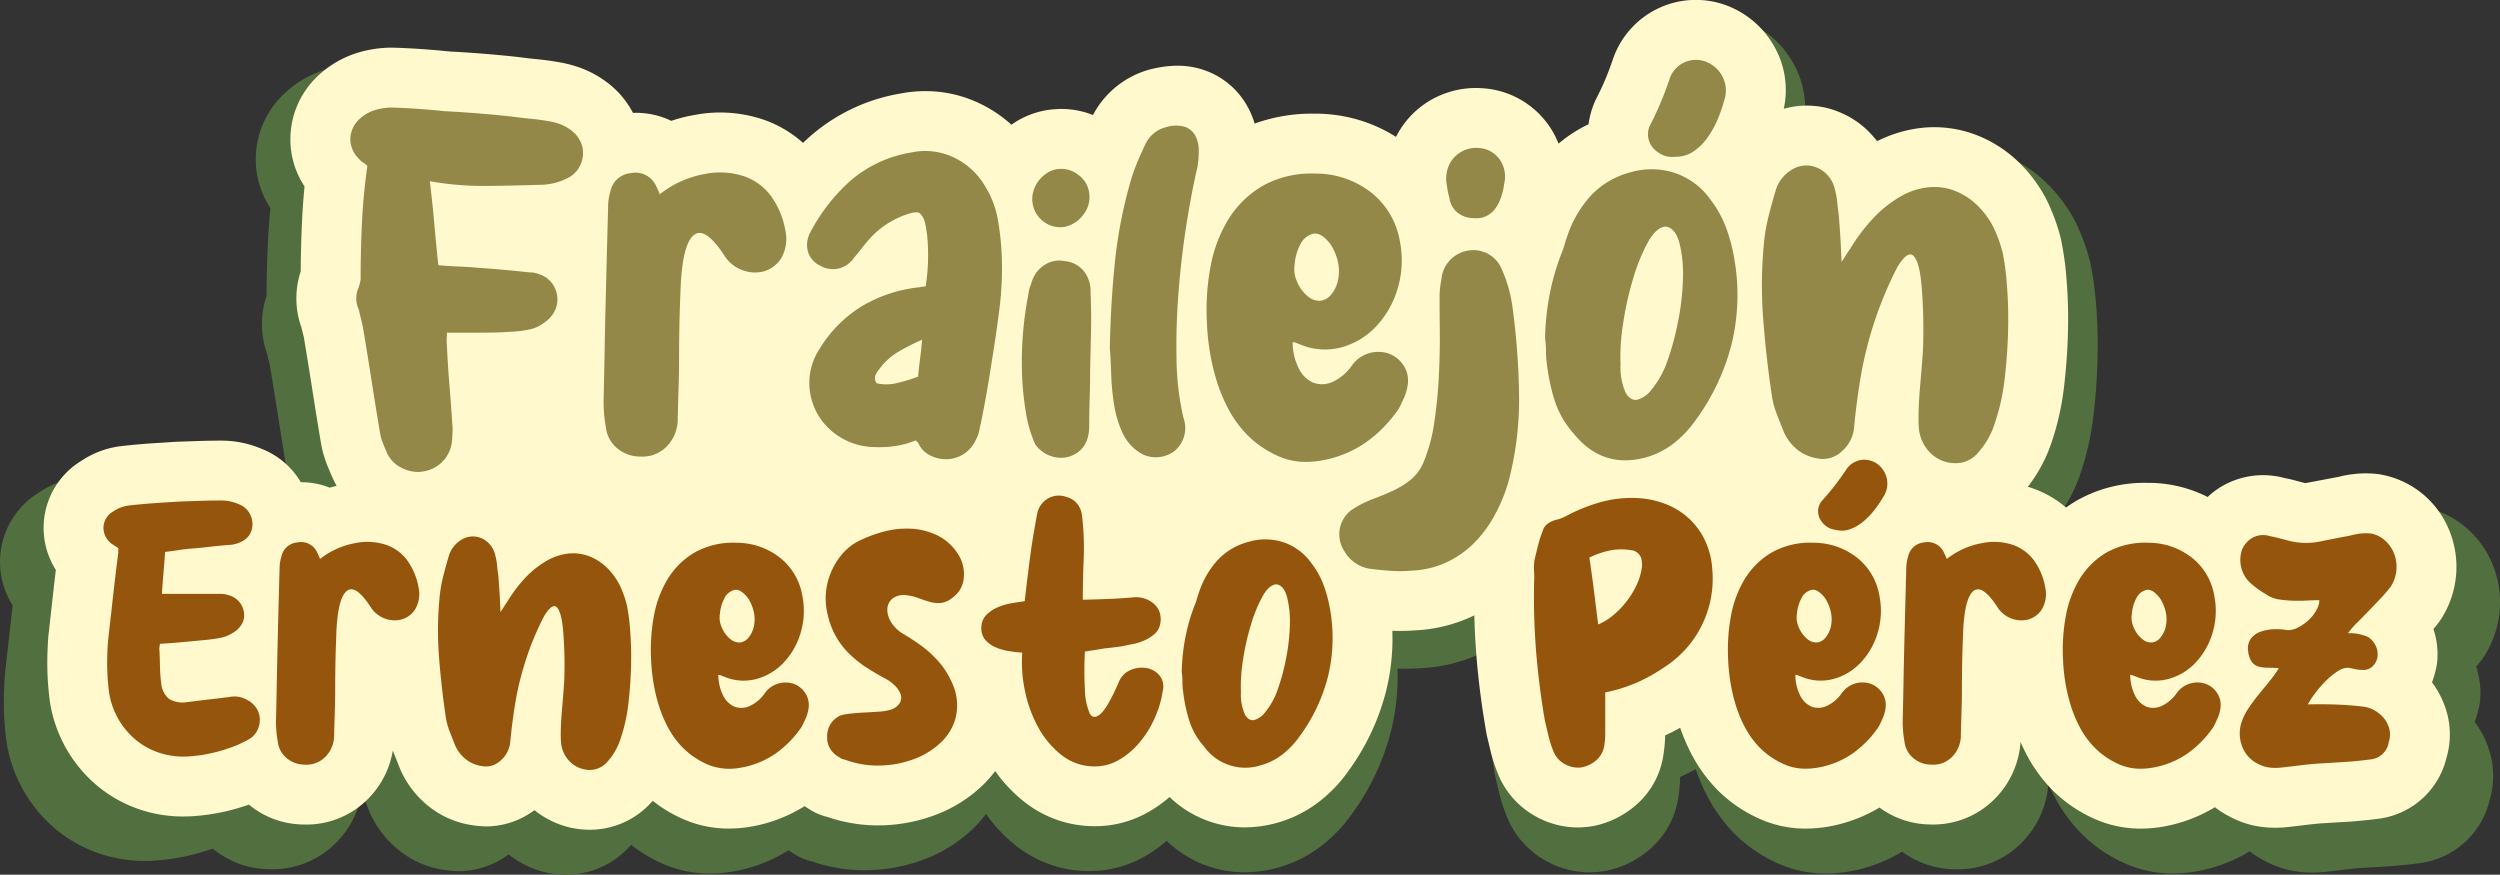
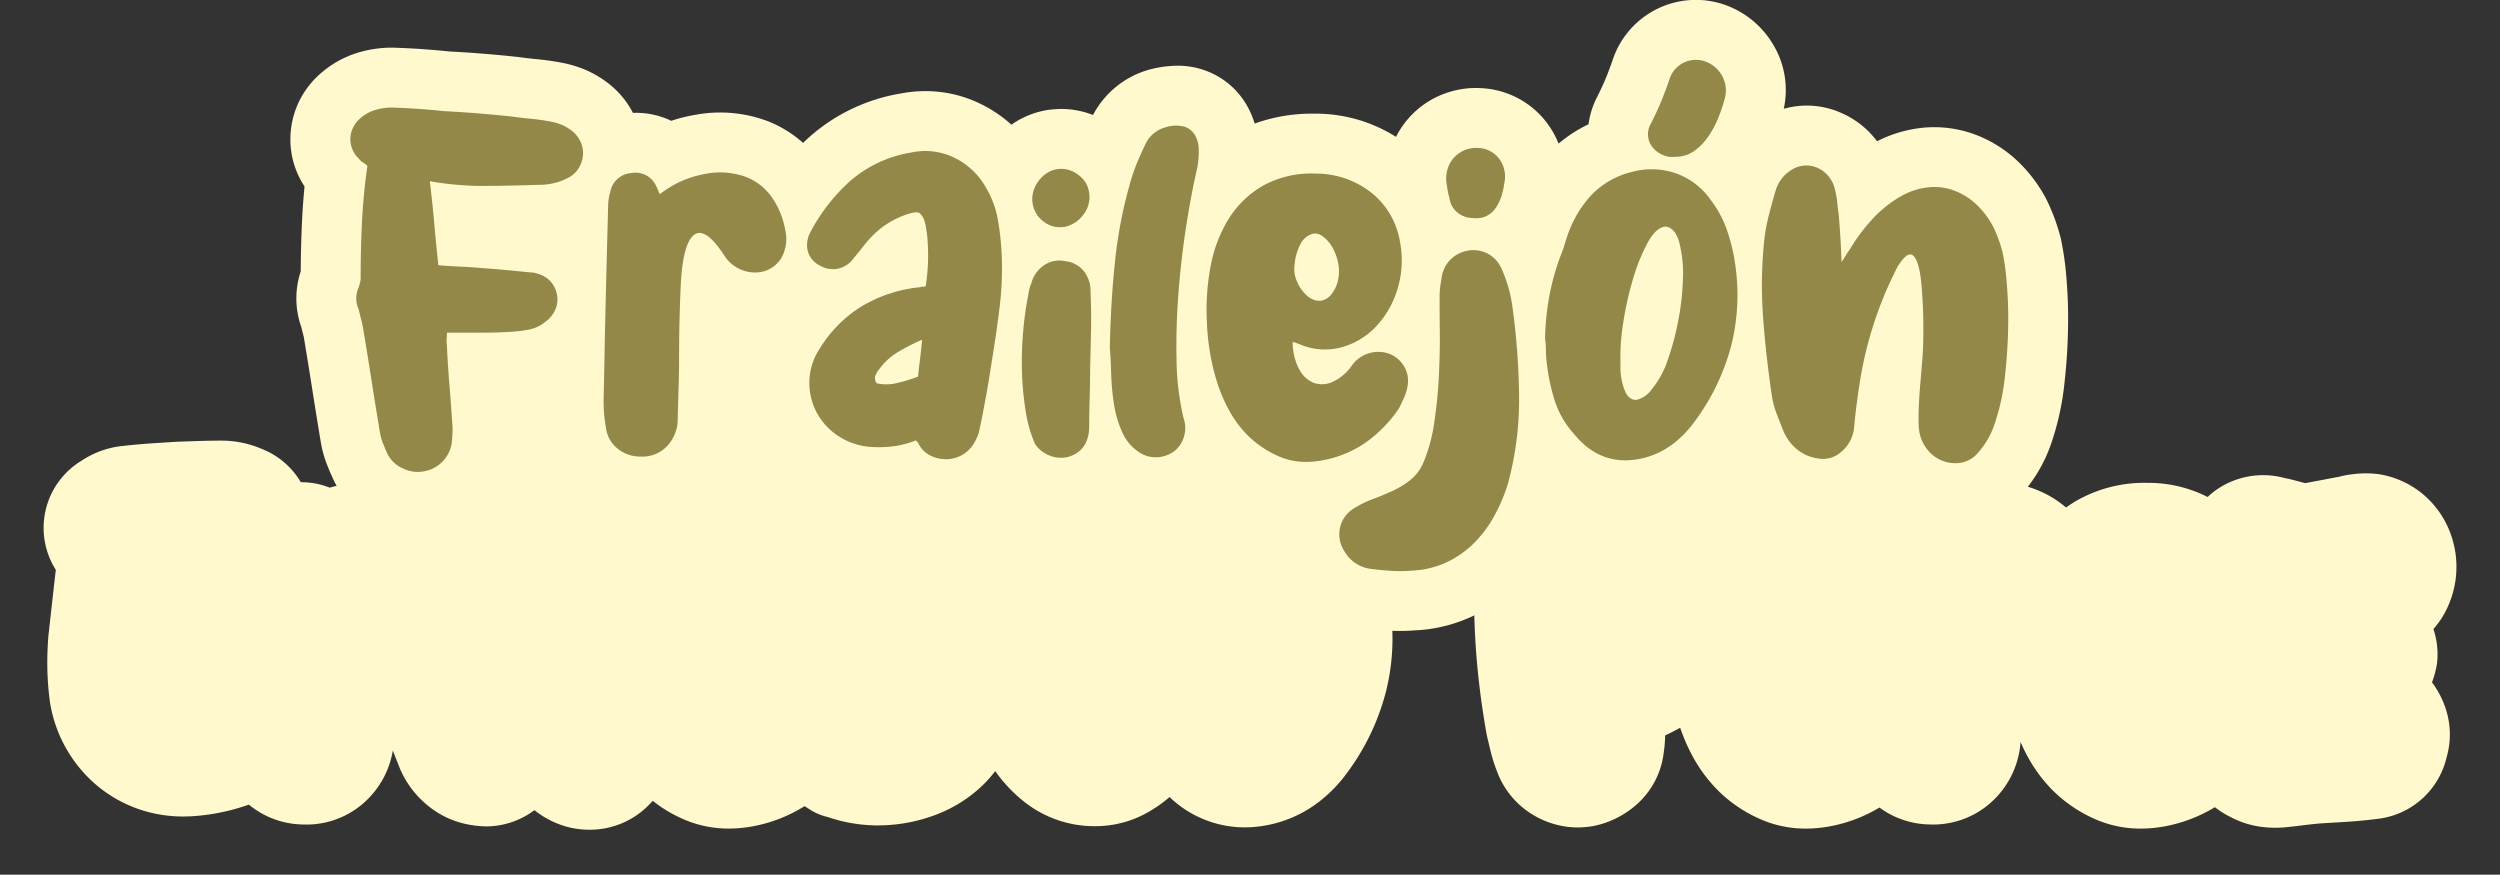
<svg xmlns="http://www.w3.org/2000/svg" width="402.143" height="140.698" viewBox="0 0 402.143 140.698">
  <rect x="0" y="0" width="402.143" height="140.698" fill="#333333" stroke="none" />
  <g id="FrailejonLogo" transform="translate(-865.053 297.389)">
-     <path id="Union_8" data-name="Union 8" d="M91.028,138.293a15.242,15.242,0,0,1-3.052-.315,15.038,15.038,0,0,1-6.169-2.952,13.481,13.481,0,0,1-8.09,2.707,18.84,18.84,0,0,1-2.775-.286,14.918,14.918,0,0,1-6.8-3.106,16.026,16.026,0,0,1-4.714-6.168l-1.091-2.757q-.064-.166-.125-.333A14.869,14.869,0,0,1,54.217,133a14.424,14.424,0,0,1-10.512,4.427c-.177,0-.682-.014-.859-.023a14.456,14.456,0,0,1-8.63-3.3,35.913,35.913,0,0,1-3.682,1.08,34.358,34.358,0,0,1-6.041.87c-.18.01-1.034.031-1.214.031a22.566,22.566,0,0,1-7.147-1.144,22.038,22.038,0,0,1-7.11-3.921,22.807,22.807,0,0,1-7.944-13.914,47.906,47.906,0,0,1-.458-5.847Q.584,108.7.8,105.991l.854-7.67q.188-1.661.387-3.333A13.076,13.076,0,0,1,6.305,76.793a15.162,15.162,0,0,1,6.876-2.469c1.585-.176,3.117-.315,4.638-.422l4.27-.273,3.575-.124c1.414-.047,2.679-.068,3.922-.068a17.085,17.085,0,0,1,6.859,1.416,13.05,13.05,0,0,1,6.419,5.518h.071a12.757,12.757,0,0,1,4.755.909q.57-.169,1.149-.307-.18-.308-.347-.627c-.555-1.185-.865-1.911-1.174-2.683a18.921,18.921,0,0,1-1.1-3.9q-.756-4.533-1.437-8.889-.666-4.258-1.406-8.7l-.142-.555q-.141-.535-.266-1.082a14.26,14.26,0,0,1-.1-9.3q.023-4.421.234-8.748.131-2.691.4-5.417a14.162,14.162,0,0,1-2.36-7.871,14.468,14.468,0,0,1,4.421-10.389,16.879,16.879,0,0,1,6.6-3.958,19.656,19.656,0,0,1,5.924-.912c1.954.059,3.538.14,5.081.249q2.29.16,4.63.4c1.484.065,3.459.2,5.421.353s3.916.34,5.855.55c1.237.165,2.177.274,3.1.362q1.974.188,4.055.565a20.013,20.013,0,0,1,3.276.891,16.75,16.75,0,0,1,3.88,2.025,14.985,14.985,0,0,1,4.872,5.481c.178-.009.333-.015.442-.015a13.53,13.53,0,0,1,5.937,1.334,25.63,25.63,0,0,1,3.887-.978,22.509,22.509,0,0,1,11.99.959,19.441,19.441,0,0,1,6.091,3.7q.651-.631,1.328-1.227a30.557,30.557,0,0,1,14.88-7,21.961,21.961,0,0,1,4.193-.4,20.788,20.788,0,0,1,9.117,2.093,21.768,21.768,0,0,1,5.208,3.506l.208-.144a14.282,14.282,0,0,1,6.087-2.347,19.949,19.949,0,0,1,1.993-.135,14.4,14.4,0,0,1,5.307,1.01,15.218,15.218,0,0,1,9.293-7.54,18.774,18.774,0,0,1,4.768-.678,13.443,13.443,0,0,1,4.875.881,13.094,13.094,0,0,1,6.917,6.093,14.379,14.379,0,0,1,1.1,2.667,28.251,28.251,0,0,1,9.84-1.651,25.434,25.434,0,0,1,8.556,1.385,25.033,25.033,0,0,1,5.16,2.487,14.751,14.751,0,0,1,8.868-7.472,15.085,15.085,0,0,1,4.437-.679c.278,0,.919.027,1.2.05a14.591,14.591,0,0,1,12.589,9.229,23.1,23.1,0,0,1,5-3.233,13.668,13.668,0,0,1,1.317-4.329c.591-1.158,1.062-2.16,1.469-3.128q.625-1.486,1.214-3.206A14.6,14.6,0,0,1,280.394.868a15.237,15.237,0,0,1,7.83,6.483,14.664,14.664,0,0,1,1.811,10.774,14.105,14.105,0,0,1,9.726.753,14.682,14.682,0,0,1,5.819,4.656,21.607,21.607,0,0,1,7.821-2.268,19.558,19.558,0,0,1,8.515,1.147,20.972,20.972,0,0,1,7.048,4.383,24.121,24.121,0,0,1,4.941,6.611,33.32,33.32,0,0,1,2.293,6.278,49.754,49.754,0,0,1,.952,6.67,80.864,80.864,0,0,1,.261,8.545q-.084,4.556-.626,9.238a45.372,45.372,0,0,1-2.135,9.656,24.772,24.772,0,0,1-3.936,7.332q.618.185,1.22.414a17.4,17.4,0,0,1,5.146,3.045q.81-.577,1.678-1.093a22.785,22.785,0,0,1,11.8-3.015,21.808,21.808,0,0,1,10.12,2.355,13.155,13.155,0,0,1,3.071-2.166,13.668,13.668,0,0,1,9.882-.957c.129,0,.873.173,1.578.356l1.736.457c2.124-.39,3.837-.724,5.581-1.049a15.826,15.826,0,0,1,2.274-.433,17.444,17.444,0,0,1,4.361-.018,15.21,15.21,0,0,1,7.477,3.4,15.524,15.524,0,0,1,4.224,5.747,16.081,16.081,0,0,1-1.084,14.7,9.988,9.988,0,0,1-.635.935q-.395.515-.828,1.037a13.377,13.377,0,0,1,.587,5.791,16.316,16.316,0,0,1-.832,3.094,15.179,15.179,0,0,1,2.191,4.11,13.722,13.722,0,0,1,.226,8.452,13.375,13.375,0,0,1-11.078,10.136c-1.877.248-3.566.416-5.243.528l-4.5.272c-.743.054-1.644.144-2.537.257q-1.727.22-3.549.409c-.342.035-1.238.073-1.581.073a18.618,18.618,0,0,1-2.471-.167,15.171,15.171,0,0,1-5.135-1.673,14.423,14.423,0,0,1-2.505-1.592,24.715,24.715,0,0,1-8.738,3.261,21.8,21.8,0,0,1-3.622.314,18.848,18.848,0,0,1-6.792-1.239A23.289,23.289,0,0,1,335.126,132a24.9,24.9,0,0,1-4.369-5.751q-.689-1.256-1.259-2.573A14.844,14.844,0,0,1,325.349,133a14.429,14.429,0,0,1-10.517,4.43c-.183,0-.69-.014-.873-.024a14.39,14.39,0,0,1-7.982-2.809,24.742,24.742,0,0,1-8.642,3.2,21.8,21.8,0,0,1-3.622.314,18.848,18.848,0,0,1-6.792-1.239A23.289,23.289,0,0,1,279.311,132a24.9,24.9,0,0,1-4.369-5.751,30.946,30.946,0,0,1-2.173-4.947q-1.239.693-2.511,1.284a19.91,19.91,0,0,1-.231,2.838,13.615,13.615,0,0,1-4.37,8.536,15.307,15.307,0,0,1-7.486,3.748,16.529,16.529,0,0,1-2.427.214,14.486,14.486,0,0,1-6.977-1.8,14.121,14.121,0,0,1-6.491-7.448,26.76,26.76,0,0,1-1.158-3.68l-.587-2.465c-.838-4.722-1.37-8.882-1.7-12.969-.189-2.3-.313-4.642-.371-6.991q-.254.124-.511.243a25.212,25.212,0,0,1-9.45,2.263,31.374,31.374,0,0,1-3.7.073,36.184,36.184,0,0,1-1.02,9.953,38.9,38.9,0,0,1-6.476,13.652,23.542,23.542,0,0,1-4.69,4.864,20.455,20.455,0,0,1-12.437,4.293h0a18.082,18.082,0,0,1-12.508-5.055,22.341,22.341,0,0,1-3.416,2.432,17.737,17.737,0,0,1-8.986,2.425,18.822,18.822,0,0,1-11.675-3.952,24.556,24.556,0,0,1-4.983-5.231,19.637,19.637,0,0,1-2.08,2.356,22.98,22.98,0,0,1-7.585,4.838,27.16,27.16,0,0,1-8.662,1.831c-.165.008-1.091.031-1.256.031a25.892,25.892,0,0,1-8.352-1.4,9.47,9.47,0,0,1-3.339-1.5q-.254-.153-.5-.314a24.646,24.646,0,0,1-9,3.426,21.752,21.752,0,0,1-3.621.314h0a18.846,18.846,0,0,1-6.794-1.24,22.617,22.617,0,0,1-5.885-3.383q-.341.383-.7.743A13.765,13.765,0,0,1,91.028,138.293Z" transform="translate(865.053 -294.985)" fill="#516f3f" />
    <path id="Union_7" data-name="Union 7" d="M87.853,133.469a14.709,14.709,0,0,1-2.946-.3,14.513,14.513,0,0,1-5.954-2.849,13.011,13.011,0,0,1-7.808,2.613,18.188,18.188,0,0,1-2.678-.276,14.4,14.4,0,0,1-6.567-3,15.468,15.468,0,0,1-4.55-5.953l-1.053-2.66q-.062-.16-.12-.321a14.351,14.351,0,0,1-3.85,7.641,13.921,13.921,0,0,1-10.145,4.273c-.171,0-.658-.013-.829-.022a13.951,13.951,0,0,1-8.329-3.185,34.674,34.674,0,0,1-3.554,1.042,33.161,33.161,0,0,1-5.831.839c-.174.009-1,.03-1.172.03a21.779,21.779,0,0,1-6.9-1.1,21.27,21.27,0,0,1-6.862-3.784,22.011,22.011,0,0,1-7.667-13.429A46.235,46.235,0,0,1,.6,107.377q-.034-2.472.171-5.083l.824-7.4q.181-1.6.374-3.217a12.62,12.62,0,0,1,4.119-17.56,14.633,14.633,0,0,1,6.636-2.383c1.53-.17,3.009-.3,4.476-.407l4.121-.263,3.45-.12c1.365-.045,2.585-.066,3.785-.066a16.489,16.489,0,0,1,6.619,1.366,12.6,12.6,0,0,1,6.2,5.325h.069a12.312,12.312,0,0,1,4.589.877q.55-.163,1.109-.3-.174-.3-.335-.6c-.536-1.144-.835-1.844-1.133-2.59A18.26,18.26,0,0,1,44.6,71.186q-.73-4.375-1.387-8.578-.643-4.109-1.357-8.394l-.137-.535q-.136-.517-.257-1.044a13.762,13.762,0,0,1-.1-8.974q.022-4.267.226-8.443.127-2.6.388-5.228a13.668,13.668,0,0,1-2.278-7.6,13.964,13.964,0,0,1,4.266-10.027,16.29,16.29,0,0,1,6.368-3.82,18.97,18.97,0,0,1,5.718-.88c1.886.057,3.415.136,4.9.241q2.21.155,4.468.389c1.432.063,3.338.189,5.231.341s3.78.328,5.651.531c1.194.159,2.1.264,2.988.349q1.905.181,3.914.545a19.315,19.315,0,0,1,3.161.859,16.165,16.165,0,0,1,3.745,1.955,14.463,14.463,0,0,1,4.7,5.29c.172-.009.322-.015.426-.015a13.058,13.058,0,0,1,5.73,1.288,24.737,24.737,0,0,1,3.751-.944,21.723,21.723,0,0,1,11.572.925,18.762,18.762,0,0,1,5.878,3.57q.628-.609,1.282-1.184a29.491,29.491,0,0,1,14.361-6.754,21.2,21.2,0,0,1,4.047-.391,20.063,20.063,0,0,1,8.8,2.02,21.008,21.008,0,0,1,5.026,3.383l.2-.139a13.784,13.784,0,0,1,5.875-2.265,19.254,19.254,0,0,1,1.923-.131,13.9,13.9,0,0,1,5.122.974,14.687,14.687,0,0,1,8.969-7.277,18.119,18.119,0,0,1,4.6-.654,12.975,12.975,0,0,1,4.7.85,12.637,12.637,0,0,1,6.675,5.881,13.877,13.877,0,0,1,1.062,2.574,27.266,27.266,0,0,1,9.5-1.593,24.546,24.546,0,0,1,8.258,1.337,24.161,24.161,0,0,1,4.98,2.4,14.236,14.236,0,0,1,8.559-7.212,14.558,14.558,0,0,1,4.282-.655c.268,0,.887.026,1.154.048a14.082,14.082,0,0,1,12.15,8.907,22.3,22.3,0,0,1,4.827-3.12,13.192,13.192,0,0,1,1.271-4.178c.57-1.118,1.025-2.085,1.418-3.019q.6-1.434,1.172-3.095A14.1,14.1,0,0,1,270.613.838,14.705,14.705,0,0,1,278.17,7.1a14.152,14.152,0,0,1,1.748,10.4,13.613,13.613,0,0,1,9.387.727,14.17,14.17,0,0,1,5.616,4.494,20.853,20.853,0,0,1,7.548-2.189,18.875,18.875,0,0,1,8.218,1.107,20.241,20.241,0,0,1,6.8,4.23,23.279,23.279,0,0,1,4.769,6.381A32.16,32.16,0,0,1,324.47,38.3a48.031,48.031,0,0,1,.918,6.438,78.068,78.068,0,0,1,.252,8.247q-.081,4.4-.6,8.916a43.791,43.791,0,0,1-2.061,9.319,23.907,23.907,0,0,1-3.8,7.077q.6.179,1.178.4a16.8,16.8,0,0,1,4.967,2.939q.781-.557,1.619-1.055a21.991,21.991,0,0,1,11.39-2.91,21.048,21.048,0,0,1,9.767,2.273,12.7,12.7,0,0,1,2.964-2.09,13.192,13.192,0,0,1,9.537-.924c.124,0,.843.167,1.523.344l1.675.441c2.05-.376,3.7-.7,5.387-1.012a15.275,15.275,0,0,1,2.195-.418,16.835,16.835,0,0,1,4.209-.017,14.679,14.679,0,0,1,7.216,3.284,14.982,14.982,0,0,1,4.077,5.547,15.521,15.521,0,0,1-1.046,14.187,9.65,9.65,0,0,1-.613.9q-.381.5-.8,1a12.912,12.912,0,0,1,.567,5.589,15.744,15.744,0,0,1-.8,2.986,14.648,14.648,0,0,1,2.114,3.967,13.243,13.243,0,0,1,.218,8.157,12.908,12.908,0,0,1-10.692,9.782c-1.811.24-3.441.4-5.06.51l-4.34.262c-.718.052-1.587.139-2.449.248q-1.667.212-3.426.394c-.33.034-1.195.07-1.526.07a17.97,17.97,0,0,1-2.385-.161,14.642,14.642,0,0,1-4.956-1.614,13.918,13.918,0,0,1-2.418-1.536,23.854,23.854,0,0,1-8.434,3.147,21.046,21.046,0,0,1-3.5.3,18.191,18.191,0,0,1-6.556-1.2,22.476,22.476,0,0,1-7.344-4.7,24.032,24.032,0,0,1-4.217-5.55q-.665-1.212-1.215-2.483a14.327,14.327,0,0,1-4,9,13.926,13.926,0,0,1-10.15,4.276c-.176,0-.666-.013-.842-.023a13.888,13.888,0,0,1-7.7-2.711,23.879,23.879,0,0,1-8.34,3.09,21.046,21.046,0,0,1-3.5.3,18.191,18.191,0,0,1-6.556-1.2,22.477,22.477,0,0,1-7.344-4.7,24.029,24.029,0,0,1-4.217-5.55,29.864,29.864,0,0,1-2.1-4.775q-1.2.669-2.423,1.24a19.219,19.219,0,0,1-.223,2.739,13.14,13.14,0,0,1-4.217,8.239,14.773,14.773,0,0,1-7.225,3.617,15.95,15.95,0,0,1-2.343.206,13.981,13.981,0,0,1-6.733-1.738,13.628,13.628,0,0,1-6.265-7.188,25.831,25.831,0,0,1-1.117-3.552l-.566-2.379c-.809-4.557-1.322-8.572-1.645-12.517-.182-2.224-.3-4.48-.358-6.747q-.245.12-.493.235a24.332,24.332,0,0,1-9.121,2.184,30.285,30.285,0,0,1-3.572.07,34.921,34.921,0,0,1-.984,9.606,37.542,37.542,0,0,1-6.25,13.176,22.722,22.722,0,0,1-4.527,4.694,19.742,19.742,0,0,1-12,4.143h0a17.451,17.451,0,0,1-12.072-4.879,21.562,21.562,0,0,1-3.3,2.347,17.118,17.118,0,0,1-8.672,2.34,18.165,18.165,0,0,1-11.268-3.815,23.7,23.7,0,0,1-4.809-5.048,18.953,18.953,0,0,1-2.007,2.273,22.178,22.178,0,0,1-7.32,4.669,26.212,26.212,0,0,1-8.359,1.767c-.159.008-1.053.03-1.212.03a24.989,24.989,0,0,1-8.061-1.353,9.14,9.14,0,0,1-3.223-1.445q-.246-.147-.483-.3a23.786,23.786,0,0,1-8.689,3.307,20.992,20.992,0,0,1-3.495.3h0a18.189,18.189,0,0,1-6.557-1.2,21.828,21.828,0,0,1-5.679-3.265q-.329.37-.676.717A13.285,13.285,0,0,1,87.853,133.469Z" transform="translate(872.066 -297.389)" fill="#fff9cd" />
    <path id="Union_4" data-name="Union 4" d="M167.4,82.195q-1.661-.108-3.323-.325a5.646,5.646,0,0,1-4.118-2.745,4.99,4.99,0,0,1-.795-3.721,4.87,4.87,0,0,1,2.1-3.143,17.04,17.04,0,0,1,3.251-1.626q1.661-.614,3.215-1.337a13.856,13.856,0,0,0,2.854-1.77,7.33,7.33,0,0,0,2.1-2.926,26.546,26.546,0,0,0,1.7-6.43q.542-3.685.722-7.406t.145-7.08q-.036-3.36-.036-5.455a14.115,14.115,0,0,1,.072-1.481q.073-.687.217-1.409a5.109,5.109,0,0,1,4.118-4.624,4.91,4.91,0,0,1,5.563,2.89,21.92,21.92,0,0,1,1.734,6,115.146,115.146,0,0,1,1.084,14.486A51.8,51.8,0,0,1,186.258,68a27.107,27.107,0,0,1-2.276,5.419,19.256,19.256,0,0,1-3.323,4.407,15.64,15.64,0,0,1-4.407,3.034,14.687,14.687,0,0,1-5.527,1.3q-.95.082-1.9.082Q168.112,82.241,167.4,82.195ZM8.453,65.722A5.035,5.035,0,0,1,6,63.446q-.361-.8-.722-1.7a8.565,8.565,0,0,1-.506-1.77Q4.046,55.643,3.4,51.489T2.023,43q-.144-.723-.325-1.409t-.325-1.409A4.147,4.147,0,0,1,1.3,36.714q.144-.433.253-.831a3.145,3.145,0,0,0,.108-.831q0-4.552.217-8.995t.867-8.995a3.161,3.161,0,0,0-.686-.542,2.128,2.128,0,0,1-.614-.542A4.457,4.457,0,0,1,0,12.764,4.455,4.455,0,0,1,1.445,9.549,6.371,6.371,0,0,1,3.9,8.1,9.3,9.3,0,0,1,6.719,7.67q2.167.072,4.227.217t4.154.361q2.745.144,5.455.361t5.383.506q1.59.217,3.107.361t3.107.433a9.7,9.7,0,0,1,1.589.433,6.513,6.513,0,0,1,1.517.795,5.007,5.007,0,0,1,1.7,1.878,4.325,4.325,0,0,1,.47,2.24,4.689,4.689,0,0,1-.722,2.2,4.3,4.3,0,0,1-1.878,1.626A9.878,9.878,0,0,1,30.345,20.1q-4.335.144-8.67.181a49.271,49.271,0,0,1-8.887-.759q.433,3.539.722,6.864t.65,6.647q1.734.144,3.4.217t3.251.217q2.095.144,4.082.325t4.01.4a3.538,3.538,0,0,1,1.048.145,9.781,9.781,0,0,1,.975.361,4.052,4.052,0,0,1,1.734,1.553,4.549,4.549,0,0,1,.65,2.023,4.108,4.108,0,0,1-.433,2.1,4.646,4.646,0,0,1-1.517,1.77,5.908,5.908,0,0,1-2.565,1.228,18.967,18.967,0,0,1-2.854.361q-2.095.144-4.118.145H15.534q0,.578-.036,1.011a4.953,4.953,0,0,0,.036,1.011q.144,3.179.4,6.286t.47,6.358a9.653,9.653,0,0,1,.036,1.445q-.036.722-.108,1.517a5.439,5.439,0,0,1-4.624,4.7,4.936,4.936,0,0,1-.882.08A5.673,5.673,0,0,1,8.453,65.722Zm248.464-.975a5.753,5.753,0,0,1-3.179-1.987,6.381,6.381,0,0,1-1.445-3.793q-.073-1.084,0-2.962t.253-3.938q.181-2.059.325-3.938t.144-3.034a83.265,83.265,0,0,0-.289-8.995q-.361-3.722-1.3-4.588t-2.565,1.806a61.293,61.293,0,0,0-5.961,17.99q-.65,3.973-1.012,7.875a5.756,5.756,0,0,1-2.059,3.865,4.39,4.39,0,0,1-3.865,1.048,6.812,6.812,0,0,1-3.215-1.409,7.539,7.539,0,0,1-2.2-2.926q-.578-1.446-1.12-2.854a13.522,13.522,0,0,1-.759-2.854q-.94-6.286-1.409-12.5a70.871,70.871,0,0,1,.181-12.571,28.838,28.838,0,0,1,.722-3.938q.506-1.988,1.084-3.938a5.834,5.834,0,0,1,2.673-3.468,4.4,4.4,0,0,1,4.118-.253,4.969,4.969,0,0,1,2.745,3.36,13.6,13.6,0,0,1,.4,2.2q.108,1.119.253,2.131.144,1.805.253,3.576t.181,3.865q.433-.65.722-1.12t.65-.975a29.83,29.83,0,0,1,3.721-4.949,19.287,19.287,0,0,1,4.8-3.721,11.169,11.169,0,0,1,4.19-1.264,9.22,9.22,0,0,1,4.046.542,10.618,10.618,0,0,1,3.576,2.24,13.621,13.621,0,0,1,2.782,3.757,22.067,22.067,0,0,1,1.445,4.046,39.815,39.815,0,0,1,.65,4.877,68.42,68.42,0,0,1,.217,7.225q-.073,3.937-.542,7.983a34.022,34.022,0,0,1-1.589,7.261,13.143,13.143,0,0,1-2.962,5.057,4.6,4.6,0,0,1-3.37,1.4A6.422,6.422,0,0,1,256.917,64.747Zm-107.145-.795a16.4,16.4,0,0,1-5.346-3.468,17.793,17.793,0,0,1-3.034-4.046,25.613,25.613,0,0,1-1.987-4.66,34.687,34.687,0,0,1-1.156-4.913,38.1,38.1,0,0,1-.47-4.8,37.586,37.586,0,0,1,.578-8.706A22.244,22.244,0,0,1,141.21,25.7a15.882,15.882,0,0,1,5.527-5.419,16.127,16.127,0,0,1,8.6-1.987,14.425,14.425,0,0,1,8.814,3,12.587,12.587,0,0,1,3.034,3.432,12.868,12.868,0,0,1,1.662,4.552,15.8,15.8,0,0,1-.433,7.695,15.151,15.151,0,0,1-3.5,6,11.964,11.964,0,0,1-5.563,3.287,10.177,10.177,0,0,1-6.611-.506q-.217-.073-.4-.145t-.325-.144a3.7,3.7,0,0,1-.433-.072,9.358,9.358,0,0,0,1.011,4.3,4.7,4.7,0,0,0,2.312,2.24,4.04,4.04,0,0,0,3.034-.108,7.628,7.628,0,0,0,3.179-2.673,5.183,5.183,0,0,1,4.552-2.167,4.66,4.66,0,0,1,3.4,1.7,4.483,4.483,0,0,1,1.011,3.649,7.279,7.279,0,0,1-.542,1.915q-.4.9-.831,1.77a21.308,21.308,0,0,1-5.419,5.563,17.838,17.838,0,0,1-7.225,2.89,14.206,14.206,0,0,1-2.334.2A10.912,10.912,0,0,1,149.772,63.952Zm5.094-35.98a3.092,3.092,0,0,0-2.023,1.662,8.244,8.244,0,0,0-.939,3.215,4.832,4.832,0,0,0,.4,2.854,6,6,0,0,0,1.915,2.493,2.768,2.768,0,0,0,1.951.542,2.669,2.669,0,0,0,1.626-1.011,5.361,5.361,0,0,0,1.048-2.131,6.85,6.85,0,0,0,.072-2.818,8.375,8.375,0,0,0-1.264-3.143q-1.321-1.7-2.451-1.7A1.478,1.478,0,0,0,154.865,27.972Zm41.868,32.078a14.522,14.522,0,0,1-3-5.238,31.952,31.952,0,0,1-1.264-5.961,14.332,14.332,0,0,1-.144-2.023,14.321,14.321,0,0,0-.145-2.023,42.137,42.137,0,0,1,.686-6.791,38.275,38.275,0,0,1,1.842-6.575,16.57,16.57,0,0,0,.614-1.734q.253-.867.542-1.662a18.149,18.149,0,0,1,3.793-6.322,13.4,13.4,0,0,1,6.322-3.649,12.03,12.03,0,0,1,7.153.144,11.6,11.6,0,0,1,5.708,4.335A17.156,17.156,0,0,1,221.3,27a27.4,27.4,0,0,1,1.3,4.877,33.537,33.537,0,0,1-.4,13.8,35.511,35.511,0,0,1-5.961,12.5,16.92,16.92,0,0,1-3.4,3.54,13.062,13.062,0,0,1-4.479,2.24,12.724,12.724,0,0,1-3.294.461Q200.223,64.413,196.734,60.051Zm12.029-30.778a29.686,29.686,0,0,0-2.384,5.816,50.989,50.989,0,0,0-1.626,7.225A33.8,33.8,0,0,0,204.32,49a10.187,10.187,0,0,0,.831,4.552q.759,1.3,1.842,1.12a4.231,4.231,0,0,0,2.312-1.626,15.2,15.2,0,0,0,2.24-3.757,42.46,42.46,0,0,0,1.987-6.972,41.088,41.088,0,0,0,.831-7.153,20.377,20.377,0,0,0-.578-5.744q-.65-2.384-2.167-2.6Q210.1,26.888,208.763,29.273ZM93.2,63.591a4.016,4.016,0,0,1-1.806-1.878.962.962,0,0,0-.181-.253l-.253-.253a14.235,14.235,0,0,1-3.251.9,17.16,17.16,0,0,1-3.323.181,10.88,10.88,0,0,1-5.527-1.553,10.4,10.4,0,0,1-3.721-3.793,10.213,10.213,0,0,1-1.3-5.094A9.868,9.868,0,0,1,75.5,46.468,20.44,20.44,0,0,1,82.328,39.6a22.7,22.7,0,0,1,9.356-3.034.712.712,0,0,1,.325-.072,3.083,3.083,0,0,0,.542-.072,32.461,32.461,0,0,0,.217-8.381q-.073-.433-.145-.939a7.635,7.635,0,0,0-.217-1.011,2.947,2.947,0,0,0-.795-1.409q-.434-.325-1.662.036a14.046,14.046,0,0,0-5.78,3.4,19.752,19.752,0,0,0-1.626,1.842q-.759.975-1.553,1.915a4.162,4.162,0,0,1-2.493,1.7,4.089,4.089,0,0,1-2.926-.47,3.631,3.631,0,0,1-1.806-1.842,3.875,3.875,0,0,1-.144-2.565,2.79,2.79,0,0,1,.289-.795,29.538,29.538,0,0,1,6.575-8.489,19.919,19.919,0,0,1,9.754-4.516,10.711,10.711,0,0,1,6.9.831,11.653,11.653,0,0,1,5.094,4.8,15.271,15.271,0,0,1,1.915,5.094,43.786,43.786,0,0,1,.614,5.383,51.559,51.559,0,0,1-.325,8.85q-.542,4.371-1.264,8.706-.723,4.84-1.734,9.826-.144.65-.289,1.337a4.767,4.767,0,0,1-.506,1.337,5.37,5.37,0,0,1-2.1,2.42,5.3,5.3,0,0,1-2.709.759A5.552,5.552,0,0,1,93.2,63.591ZM88.071,47.01a10.224,10.224,0,0,0-2.962,2.709,3.755,3.755,0,0,0-.65,1.048,1.409,1.409,0,0,0,.217,1.264,7.352,7.352,0,0,0,2.709.072,24.338,24.338,0,0,0,3.938-1.156q.144-1.446.325-2.854t.325-3.071A32.561,32.561,0,0,0,88.071,47.01Zm24.637,16.726a5.1,5.1,0,0,1-2.529-1.878,20.188,20.188,0,0,1-1.517-5.2,47.593,47.593,0,0,1-.614-6.213,54.572,54.572,0,0,1,.145-6.286,53.137,53.137,0,0,1,.686-5.419q.144-.723.253-1.409a5.306,5.306,0,0,1,.4-1.337,4.994,4.994,0,0,1,2.131-3,4.317,4.317,0,0,1,3.287-.614,4.408,4.408,0,0,1,3,1.553,5.162,5.162,0,0,1,1.12,3.432q.144,3.251.072,6.43t-.144,6.358q0,2.239-.072,4.407t-.072,4.335q0,3.829-3.179,4.913a4.669,4.669,0,0,1-1.348.2A5.089,5.089,0,0,1,112.708,63.735Zm14.233-.578a7.565,7.565,0,0,1-2.818-3.36,17.713,17.713,0,0,1-1.3-4.516,39.963,39.963,0,0,1-.434-4.768q-.073-2.384-.217-4.19.144-7.515.867-14.233a73.146,73.146,0,0,1,2.673-13.222q.434-1.373.975-2.637t1.192-2.637a5.009,5.009,0,0,1,3.251-2.745,5.383,5.383,0,0,1,3.143-.072,3.074,3.074,0,0,1,1.662,1.445,4.977,4.977,0,0,1,.542,2.384,16.241,16.241,0,0,1-.217,2.673q-.94,3.973-1.77,9.248t-1.264,10.8q-.434,5.527-.325,10.837a43.456,43.456,0,0,0,1.12,9.428,4.84,4.84,0,0,1-1.373,5.274,5.067,5.067,0,0,1-2.782,1.048q-.172.012-.343.012A4.759,4.759,0,0,1,126.941,63.157Zm-80.485.65a5.7,5.7,0,0,1-3.54-1.337,5.116,5.116,0,0,1-1.806-3.36,23.214,23.214,0,0,1-.361-4.768q.073-2.746.144-6.864t.181-8.561q.108-4.443.217-8.561t.181-6.864a8.217,8.217,0,0,1,.361-2.312,3.66,3.66,0,0,1,3.323-2.962,3.617,3.617,0,0,1,4.046,2.1q.144.288.289.614t.289.686A16.273,16.273,0,0,1,57,18.363a12.216,12.216,0,0,1,6.539.433,9.044,9.044,0,0,1,4.516,3.685,13.334,13.334,0,0,1,1.951,5.13,6.123,6.123,0,0,1-.722,4.335A4.9,4.9,0,0,1,66.577,34a5.621,5.621,0,0,1-3.432-.145,5.733,5.733,0,0,1-2.962-2.348Q57,26.6,55.162,28.261T53.1,37.437q-.144,3.612-.181,6.141t-.036,4.66q0,2.131-.072,4.3t-.145,5.057a6.31,6.31,0,0,1-1.734,4.552,5.413,5.413,0,0,1-4.079,1.672Q46.659,63.818,46.456,63.807ZM111.48,25.985a4.475,4.475,0,0,1-1.734-2.926,4.327,4.327,0,0,1,.108-1.842,5.278,5.278,0,0,1,2.131-2.962,4.215,4.215,0,0,1,1.806-.686,4.434,4.434,0,0,1,3.323.939,4.194,4.194,0,0,1,1.734,2.89,4.488,4.488,0,0,1-.939,3.5,4.981,4.981,0,0,1-3.107,1.987,5.215,5.215,0,0,1-.6.035A4.337,4.337,0,0,1,111.48,25.985Zm69-.542a3.966,3.966,0,0,1-2.456-.939,3.643,3.643,0,0,1-1.228-2.312,10.412,10.412,0,0,1-.325-1.445q-.108-.723-.181-1.156a5.591,5.591,0,0,1,.4-2.565,4.8,4.8,0,0,1,4.732-2.854,4.412,4.412,0,0,1,3.4,1.77,4.786,4.786,0,0,1,.795,3.938,10.892,10.892,0,0,1-.506,2.2,6.989,6.989,0,0,1-.939,1.842,3.874,3.874,0,0,1-1.481,1.228,3.609,3.609,0,0,1-1.578.325A5.676,5.676,0,0,1,180.478,25.443Zm30.587-10.165a4.338,4.338,0,0,1-1.558-1.165,3.435,3.435,0,0,1-.742-1.695,3.242,3.242,0,0,1,.34-1.966q.942-1.842,1.663-3.556t1.4-3.7A4.479,4.479,0,0,1,214.689.354,4.589,4.589,0,0,1,218,.27,5.083,5.083,0,0,1,220.621,2.5a4.884,4.884,0,0,1,.4,3.959A25.014,25.014,0,0,1,220,9.443a15.29,15.29,0,0,1-1.618,2.969,9.006,9.006,0,0,1-2.256,2.275,5.071,5.071,0,0,1-2.933.9,4.528,4.528,0,0,1-.539.033A3.739,3.739,0,0,1,211.064,15.278Z" transform="translate(921.405 -287.76)" fill="#938848" stroke="rgba(0,0,0,0)" stroke-width="1" />
-     <path id="Union_5" data-name="Union 5" d="M94.505,49.15a12.857,12.857,0,0,1-4.192-2.719,13.95,13.95,0,0,1-2.379-3.172,20.081,20.081,0,0,1-1.558-3.654,27.2,27.2,0,0,1-.906-3.852,29.875,29.875,0,0,1-.368-3.767,29.469,29.469,0,0,1,.453-6.826,17.44,17.44,0,0,1,2.237-6,12.452,12.452,0,0,1,4.333-4.248,12.644,12.644,0,0,1,6.741-1.558,11.309,11.309,0,0,1,6.911,2.351,9.868,9.868,0,0,1,2.379,2.691,10.089,10.089,0,0,1,1.3,3.569,12.388,12.388,0,0,1-.34,6.033,11.878,11.878,0,0,1-2.747,4.7,9.38,9.38,0,0,1-4.362,2.577,7.979,7.979,0,0,1-5.183-.4q-.17-.057-.312-.113t-.255-.113a2.9,2.9,0,0,1-.34-.057,7.337,7.337,0,0,0,.793,3.37,3.681,3.681,0,0,0,1.813,1.756,3.167,3.167,0,0,0,2.379-.085,5.98,5.98,0,0,0,2.492-2.1,4.064,4.064,0,0,1,3.569-1.7,3.654,3.654,0,0,1,2.662,1.331,3.515,3.515,0,0,1,.793,2.861,5.707,5.707,0,0,1-.425,1.5q-.312.708-.651,1.388a16.7,16.7,0,0,1-4.248,4.362,13.985,13.985,0,0,1-5.664,2.266,11.138,11.138,0,0,1-1.83.158A8.555,8.555,0,0,1,94.505,49.15ZM98.5,20.941a2.424,2.424,0,0,0-1.586,1.3,6.463,6.463,0,0,0-.736,2.521A3.788,3.788,0,0,0,96.488,27a4.707,4.707,0,0,0,1.5,1.954,2.17,2.17,0,0,0,1.529.425,2.093,2.093,0,0,0,1.274-.793,4.2,4.2,0,0,0,.821-1.671,5.37,5.37,0,0,0,.057-2.209,6.566,6.566,0,0,0-.991-2.464q-1.036-1.332-1.921-1.332A1.159,1.159,0,0,0,98.5,20.941ZM40.636,49.15a12.857,12.857,0,0,1-4.192-2.719,13.95,13.95,0,0,1-2.379-3.172,20.081,20.081,0,0,1-1.558-3.654,27.2,27.2,0,0,1-.906-3.852,29.873,29.873,0,0,1-.368-3.767,29.468,29.468,0,0,1,.453-6.826,17.44,17.44,0,0,1,2.237-6,12.451,12.451,0,0,1,4.333-4.248A12.644,12.644,0,0,1,45,13.351,11.309,11.309,0,0,1,51.909,15.7a9.868,9.868,0,0,1,2.379,2.691,10.089,10.089,0,0,1,1.3,3.569,12.388,12.388,0,0,1-.34,6.033,11.879,11.879,0,0,1-2.747,4.7,9.38,9.38,0,0,1-4.362,2.577,7.979,7.979,0,0,1-5.183-.4q-.17-.057-.312-.113t-.255-.113a2.9,2.9,0,0,1-.34-.057,7.337,7.337,0,0,0,.793,3.37,3.681,3.681,0,0,0,1.813,1.756,3.167,3.167,0,0,0,2.379-.085,5.98,5.98,0,0,0,2.492-2.1,4.064,4.064,0,0,1,3.569-1.7,3.654,3.654,0,0,1,2.662,1.331,3.515,3.515,0,0,1,.793,2.861,5.707,5.707,0,0,1-.425,1.5q-.312.708-.651,1.388a16.706,16.706,0,0,1-4.248,4.362,13.985,13.985,0,0,1-5.664,2.266,11.138,11.138,0,0,1-1.83.158A8.555,8.555,0,0,1,40.636,49.15ZM44.63,20.941a2.424,2.424,0,0,0-1.586,1.3,6.463,6.463,0,0,0-.736,2.521A3.788,3.788,0,0,0,42.619,27a4.707,4.707,0,0,0,1.5,1.954,2.17,2.17,0,0,0,1.529.425,2.093,2.093,0,0,0,1.275-.793,4.2,4.2,0,0,0,.821-1.671,5.37,5.37,0,0,0,.057-2.209,6.566,6.566,0,0,0-.991-2.464q-1.036-1.332-1.921-1.332A1.158,1.158,0,0,0,44.63,20.941ZM118.182,49.49a5.024,5.024,0,0,1-1.7-.566,5.1,5.1,0,0,1-2.549-2.776,5.774,5.774,0,0,1-.113-3.908,9.549,9.549,0,0,1,1.161-2.322q.765-1.133,1.643-2.209t1.728-2.124a19.183,19.183,0,0,0,1.473-2.068q-.85-.057-1.671-.057a6.187,6.187,0,0,1-1.5-.17,2.119,2.119,0,0,1-1.133-.708,3.458,3.458,0,0,1-.623-1.728,2.713,2.713,0,0,1,.453-2.124,3.492,3.492,0,0,1,1.614-1.1,7.133,7.133,0,0,1,2.152-.368,9.2,9.2,0,0,1,2.011.142,3.4,3.4,0,0,0,1.784-.425,7.647,7.647,0,0,0,1.7-1.19,6.261,6.261,0,0,0,1.246-1.586,3.4,3.4,0,0,0,.481-1.614q-.85,0-1.926.057t-2.181.028a20.057,20.057,0,0,1-2.152-.17,5.238,5.238,0,0,1-1.784-.538q-.793-.454-1.586-.991a13.171,13.171,0,0,1-1.529-1.218,5.029,5.029,0,0,1-1.246-5.381,3.971,3.971,0,0,1,1.784-1.9,3.567,3.567,0,0,1,2.634-.2q.85.17,1.614.368t1.614.425a11.363,11.363,0,0,0,4.843.085q2.351-.482,4.786-.935a13.464,13.464,0,0,1,1.7-.34,7.236,7.236,0,0,1,1.813,0,4.583,4.583,0,0,1,2.1,1.048,5.4,5.4,0,0,1,1.473,2.011,5.887,5.887,0,0,1-.453,5.438,25.1,25.1,0,0,1-1.671,1.954q-.935.991-1.869,1.954t-1.841,1.869a15.293,15.293,0,0,0-1.529,1.756,6.568,6.568,0,0,1,2.039.2,5.855,5.855,0,0,1,1.246.425,3.634,3.634,0,0,1,1.189,1.388,3.168,3.168,0,0,1,.283,1.784,2.667,2.667,0,0,1-.821,1.558,2.111,2.111,0,0,1-1.614.538,5.358,5.358,0,0,1-1.1-.113q-.538-.114-1.1-.227a3.061,3.061,0,0,0-1.869.623,12.241,12.241,0,0,0-1.983,1.671,18.134,18.134,0,0,0-1.7,2.011,12.658,12.658,0,0,0-1.02,1.586q2.492-.057,4.73.028t4.447.368a5.092,5.092,0,0,1,2.436,1.19,4.446,4.446,0,0,1,1.388,2.011,3.631,3.631,0,0,1,.028,2.407,3.282,3.282,0,0,1-2.832,2.832q-2.152.283-4.277.425t-4.22.255q-1.586.113-3.144.312t-3.2.368q-.264.019-.534.019A8.406,8.406,0,0,1,118.182,49.49ZM4.951,48.952a4.038,4.038,0,0,1-1.869-2.181,16.609,16.609,0,0,1-.736-2.322l-.566-2.379Q.816,36.518.362,31a109.973,109.973,0,0,1-.34-11.187A14.443,14.443,0,0,0,.023,18a9.7,9.7,0,0,1,.057-1.813q.283-1.246.595-2.464a19.035,19.035,0,0,1,.765-2.351,2.077,2.077,0,0,1,.878-1.161,4.251,4.251,0,0,1,1.444-.595A5.782,5.782,0,0,0,4.667,9.3q.453-.2.963-.481A27.3,27.3,0,0,1,10.87,6.78a18.752,18.752,0,0,1,5.693-.623,14.56,14.56,0,0,1,4.532.935,11.8,11.8,0,0,1,3.8,2.322,11.44,11.44,0,0,1,2.634,3.6,12.74,12.74,0,0,1,1.161,4.645A16.9,16.9,0,0,1,20.924,33.4a26.955,26.955,0,0,1-4.5,2.492,23.992,23.992,0,0,1-4.956,1.529v6.769a9.52,9.52,0,0,1-.113,1.444,3.95,3.95,0,0,1-1.218,2.606A5.06,5.06,0,0,1,7.613,49.49a4.222,4.222,0,0,1-.524.033A4.432,4.432,0,0,1,4.951,48.952ZM12.2,14.6A14.125,14.125,0,0,0,8.916,15.73q.4,2.662.736,5.353t.68,5.41a9.293,9.293,0,0,0,2.407-1.473,14.24,14.24,0,0,0,3.682-4.673,9.826,9.826,0,0,0,.878-2.634,5.456,5.456,0,0,0,.085-.623,2.231,2.231,0,0,0-.028-.623A1.92,1.92,0,0,0,15.6,14.54a9.847,9.847,0,0,0-1.572-.129A8.988,8.988,0,0,0,12.2,14.6Zm51.6,34.44a4.468,4.468,0,0,1-2.776-1.048,4.011,4.011,0,0,1-1.416-2.634,18.2,18.2,0,0,1-.283-3.739q.057-2.153.113-5.381t.142-6.712q.085-3.484.17-6.712t.142-5.381a6.442,6.442,0,0,1,.283-1.813,2.87,2.87,0,0,1,2.606-2.322,2.836,2.836,0,0,1,3.172,1.643q.113.226.227.481t.227.538a12.758,12.758,0,0,1,5.664-2.549,9.577,9.577,0,0,1,5.126.34,7.091,7.091,0,0,1,3.54,2.889,10.454,10.454,0,0,1,1.529,4.022,4.8,4.8,0,0,1-.566,3.4,3.841,3.841,0,0,1-2.124,1.614,4.407,4.407,0,0,1-2.691-.113,4.5,4.5,0,0,1-2.322-1.841q-2.492-3.852-3.937-2.549t-1.614,7.194q-.113,2.832-.142,4.815t-.028,3.654q0,1.67-.057,3.37t-.113,3.965a4.947,4.947,0,0,1-1.359,3.569,4.244,4.244,0,0,1-3.2,1.311Q63.963,49.045,63.8,49.037ZM48.436,11.256a3.041,3.041,0,0,1-1.546-.664,3.384,3.384,0,0,1-.943-1.2,2.689,2.689,0,0,1-.219-1.434,2.54,2.54,0,0,1,.657-1.42q1.087-1.2,1.981-2.356t1.814-2.518A3.512,3.512,0,0,1,52.663.026,3.6,3.6,0,0,1,55.19.635a3.982,3.982,0,0,1,1.529,2.224,3.829,3.829,0,0,1-.5,3.079,19.6,19.6,0,0,1-1.379,2.049,11.893,11.893,0,0,1-1.828,1.92,7.058,7.058,0,0,1-2.169,1.266,3.881,3.881,0,0,1-1.314.23A4.263,4.263,0,0,1,48.436,11.256Z" transform="translate(1111.799 -223.434)" fill="#95550d" stroke="rgba(0,0,0,0)" stroke-width="1" />
-     <path id="Path_791" data-name="Path 791" d="M4.268-60.222q-.283-.17-.538-.34L3.3-60.845a3.19,3.19,0,0,1-1.416-2.719,3.046,3.046,0,0,1,1.586-2.549,5.58,5.58,0,0,1,2.606-.963q2.039-.227,4.05-.368t3.993-.255l3.342-.113q1.7-.057,3.342-.057a6.885,6.885,0,0,1,2.776.566,3.387,3.387,0,0,1,1.869,1.614,3.474,3.474,0,0,1,.34,2.294,2.955,2.955,0,0,1-1.274,1.9,4.874,4.874,0,0,1-2.294.765q-1.643.113-3.285.312t-3.342.312q-.963.113-1.9.255t-1.9.255q-.113,1.7-.255,3.342t-.255,3.4h9.346a4.127,4.127,0,0,1,1.416.227A3.331,3.331,0,0,1,24.49-49.8a2.91,2.91,0,0,1-.368,1.841,3.935,3.935,0,0,1-1.444,1.388,5.6,5.6,0,0,1-2.1.821q-1.133.2-2.266.312l-3.625.34q-1.813.17-3.739.283a2.475,2.475,0,0,1-.057.538,1.291,1.291,0,0,0,0,.538q.057,1.3.085,2.662a22.8,22.8,0,0,0,.2,2.606A3.632,3.632,0,0,0,12.4-35.979a4.183,4.183,0,0,0,2.747.566q1.756-.227,3.484-.425t3.54-.425a4.017,4.017,0,0,1,2.889.51,3.787,3.787,0,0,1,1.359,1.19,3.333,3.333,0,0,1,.595,1.586,3.883,3.883,0,0,1-.2,1.671,3.675,3.675,0,0,1-1.02,1.5,8.992,8.992,0,0,1-1.133.68q-.566.283-1.19.566a26.223,26.223,0,0,1-3.965,1.274,23.472,23.472,0,0,1-4.135.595,12.273,12.273,0,0,1-4.5-.595A11.6,11.6,0,0,1,7.1-29.351a12.343,12.343,0,0,1-2.776-3.285,12.443,12.443,0,0,1-1.529-4.3,35.96,35.96,0,0,1-.312-4.192q-.028-2.039.142-4.192.4-3.569.793-7.081t.85-7.081Zm32.457,1.756a12.758,12.758,0,0,1,5.664-2.549,9.577,9.577,0,0,1,5.126.34,7.091,7.091,0,0,1,3.54,2.889,10.456,10.456,0,0,1,1.529,4.022,4.8,4.8,0,0,1-.566,3.4,3.838,3.838,0,0,1-2.124,1.614,4.4,4.4,0,0,1-2.691-.113,4.494,4.494,0,0,1-2.322-1.841q-2.492-3.852-3.937-2.549t-1.614,7.194q-.113,2.832-.142,4.815t-.028,3.654q0,1.671-.057,3.37t-.113,3.965a4.946,4.946,0,0,1-1.359,3.569,4.314,4.314,0,0,1-3.512,1.3,4.465,4.465,0,0,1-2.776-1.048,4.009,4.009,0,0,1-1.416-2.634,18.211,18.211,0,0,1-.283-3.739q.057-2.152.113-5.381T29.9-44.9q.085-3.484.17-6.712l.142-5.381a6.436,6.436,0,0,1,.283-1.813A2.87,2.87,0,0,1,33.1-61.129a2.836,2.836,0,0,1,3.172,1.643q.113.227.227.481T36.725-58.466Zm32.8,17.22a45.651,45.651,0,0,0-1.416,6.061q-.51,3.115-.793,6.174a4.511,4.511,0,0,1-1.614,3.03,3.44,3.44,0,0,1-3.03.821,5.337,5.337,0,0,1-2.521-1.1,5.907,5.907,0,0,1-1.728-2.294q-.453-1.133-.878-2.237a10.6,10.6,0,0,1-.595-2.237q-.736-4.928-1.1-9.8a55.548,55.548,0,0,1,.142-9.856,22.645,22.645,0,0,1,.566-3.087q.4-1.558.85-3.087a4.576,4.576,0,0,1,2.1-2.719,3.453,3.453,0,0,1,3.229-.2,3.9,3.9,0,0,1,2.152,2.634,10.691,10.691,0,0,1,.312,1.728q.085.878.2,1.671.113,1.416.2,2.8t.142,3.03q.34-.51.566-.878t.51-.765a23.421,23.421,0,0,1,2.917-3.88,15.126,15.126,0,0,1,3.767-2.917,8.763,8.763,0,0,1,3.285-.991,7.234,7.234,0,0,1,3.172.425,8.33,8.33,0,0,1,2.8,1.756,10.679,10.679,0,0,1,2.181,2.946,17.33,17.33,0,0,1,1.133,3.172,31.161,31.161,0,0,1,.51,3.823,53.741,53.741,0,0,1,.17,5.664q-.057,3.087-.425,6.259a26.669,26.669,0,0,1-1.246,5.693,10.3,10.3,0,0,1-2.322,3.965,3.778,3.778,0,0,1-3.654.991A4.509,4.509,0,0,1,76.6-26.207a5,5,0,0,1-1.133-2.974q-.057-.85,0-2.322t.2-3.087q.142-1.614.255-3.087t.113-2.379a65.282,65.282,0,0,0-.227-7.052q-.283-2.917-1.02-3.6T72.779-49.29A45.478,45.478,0,0,0,69.522-41.246ZM100.79-39.83a7.337,7.337,0,0,0,.793,3.37A3.68,3.68,0,0,0,103.4-34.7a3.167,3.167,0,0,0,2.379-.085,5.976,5.976,0,0,0,2.492-2.1,4.065,4.065,0,0,1,3.569-1.7,3.655,3.655,0,0,1,2.662,1.331,3.516,3.516,0,0,1,.793,2.861,5.715,5.715,0,0,1-.425,1.5q-.312.708-.651,1.388a16.708,16.708,0,0,1-4.248,4.362,13.981,13.981,0,0,1-5.664,2.266,9.277,9.277,0,0,1-4.928-.4,12.859,12.859,0,0,1-4.192-2.719A13.949,13.949,0,0,1,92.8-31.164a20.056,20.056,0,0,1-1.558-3.654,27.16,27.16,0,0,1-.906-3.852,29.869,29.869,0,0,1-.368-3.767,29.46,29.46,0,0,1,.453-6.826,17.445,17.445,0,0,1,2.237-6,12.451,12.451,0,0,1,4.333-4.248,12.645,12.645,0,0,1,6.741-1.558,11.173,11.173,0,0,1,3.71.623,11.121,11.121,0,0,1,3.2,1.728,9.877,9.877,0,0,1,2.379,2.691,10.09,10.09,0,0,1,1.3,3.569,12.393,12.393,0,0,1-.34,6.033,11.876,11.876,0,0,1-2.747,4.7,9.378,9.378,0,0,1-4.362,2.577,7.976,7.976,0,0,1-5.183-.4q-.17-.057-.312-.113t-.255-.113A2.826,2.826,0,0,1,100.79-39.83Zm.566-7.59a4.7,4.7,0,0,0,1.5,1.954,2.168,2.168,0,0,0,1.529.425,2.09,2.09,0,0,0,1.275-.793,4.2,4.2,0,0,0,.821-1.671,5.366,5.366,0,0,0,.057-2.209,6.57,6.57,0,0,0-.991-2.464q-1.19-1.529-2.181-1.3a2.426,2.426,0,0,0-1.586,1.3,6.462,6.462,0,0,0-.736,2.521A3.787,3.787,0,0,0,101.356-47.421Zm26.623,8.383q-1.7-.906-3.257-1.9a17.388,17.388,0,0,1-2.832-2.237A12.862,12.862,0,0,1,119.709-46a12.9,12.9,0,0,1-1.359-3.625,10.754,10.754,0,0,1-.255-3.37,10.864,10.864,0,0,1,.765-3.2A11.271,11.271,0,0,1,120.5-59a9.064,9.064,0,0,1,2.436-2.124,21.1,21.1,0,0,1,4.333-1.7,14.307,14.307,0,0,1,4.5-.51,11.066,11.066,0,0,1,4.192,1.048,8.222,8.222,0,0,1,3.342,2.974,5.9,5.9,0,0,1,.963,3.908,4.3,4.3,0,0,1-1.813,3.172,3.576,3.576,0,0,1-1.926.85,5.192,5.192,0,0,1-1.784-.2q-.878-.255-1.784-.595a7.97,7.97,0,0,0-1.926-.453,2.993,2.993,0,0,0-2.237.538,2.272,2.272,0,0,0-.821,1.671,3.782,3.782,0,0,0,.623,2.152,5.812,5.812,0,0,0,2.152,1.983q1.416.85,2.549,1.671a17.4,17.4,0,0,1,2.1,1.784,13.477,13.477,0,0,1,3.37,5.268,8.477,8.477,0,0,1,.17,4.73,8.353,8.353,0,0,1-2.322,3.852,12.538,12.538,0,0,1-4.163,2.634,16.533,16.533,0,0,1-5.3,1.1,15.21,15.21,0,0,1-5.693-.821,3.23,3.23,0,0,0-.566-.17,1.334,1.334,0,0,1-.566-.283,3.97,3.97,0,0,1-1.5-1.331,3.486,3.486,0,0,1-.538-1.954,3.8,3.8,0,0,1,.595-2.181,3.735,3.735,0,0,1,1.614-1.331,9.558,9.558,0,0,1,1.643-.283q1.076-.113,2.266-.17t2.294-.142a7.348,7.348,0,0,0,1.614-.255,2.672,2.672,0,0,0,1.7-1.19,1.758,1.758,0,0,0,.057-1.444,3.814,3.814,0,0,0-.935-1.331A5.953,5.953,0,0,0,127.979-39.037ZM150.07-51.669q.17-1.529.4-3.4t.481-3.8q.255-1.926.566-3.739t.595-3.285a3.6,3.6,0,0,1,1.784-2.351,3.5,3.5,0,0,1,2.861-.2,3.34,3.34,0,0,1,1.813,1.161,3.858,3.858,0,0,1,.736,2.011,42.546,42.546,0,0,1,.255,6.741q-.142,3.342-.142,6.627,2.436-.057,4.418-.142t3.852-.255a4.451,4.451,0,0,1,1.813.255,4.12,4.12,0,0,1,1.444.878,3.2,3.2,0,0,1,.85,1.359,3.418,3.418,0,0,1,.085,1.7,2.77,2.77,0,0,1-.85,1.643,6.258,6.258,0,0,1-1.586,1.048,8.28,8.28,0,0,1-1.9.623q-.991.2-1.784.368-1.643.227-2.209.283t-.906.113l-.85.142q-.51.085-2.039.312a54.466,54.466,0,0,0,0,6.089,10.172,10.172,0,0,0,.765,3.852q.595,1.1,1.756.085t2.974-5.211a3.46,3.46,0,0,1,1.926-1.869,4.54,4.54,0,0,1,2.521-.283,3.494,3.494,0,0,1,2.039,1.161,2.868,2.868,0,0,1,.538,2.521,16.692,16.692,0,0,1-1.331,4.447,16.476,16.476,0,0,1-2.436,3.88,12.434,12.434,0,0,1-3.257,2.747A7.575,7.575,0,0,1,161.4-25.1a8.469,8.469,0,0,1-5.353-1.784,14.493,14.493,0,0,1-3.8-4.5A20.714,20.714,0,0,1,150.1-37.31a21.9,21.9,0,0,1-.425-6.089,20.38,20.38,0,0,1-2.209-.255,8.638,8.638,0,0,1-2.181-.651,4.4,4.4,0,0,1-1.614-1.218,2.867,2.867,0,0,1-.566-2.011,2.849,2.849,0,0,1,.821-1.954,5.7,5.7,0,0,1,1.841-1.218,10.092,10.092,0,0,1,2.266-.651Q149.22-51.556,150.07-51.669Zm25.263,11.385a33.044,33.044,0,0,1,.538-5.325,29.978,29.978,0,0,1,1.444-5.155,12.988,12.988,0,0,0,.481-1.359q.2-.68.425-1.3a14.228,14.228,0,0,1,2.974-4.956,10.508,10.508,0,0,1,4.956-2.861,9.436,9.436,0,0,1,5.608.113,9.1,9.1,0,0,1,4.475,3.4,13.461,13.461,0,0,1,1.926,3.484,21.5,21.5,0,0,1,1.02,3.823,26.29,26.29,0,0,1-.312,10.819,27.837,27.837,0,0,1-4.673,9.8,13.262,13.262,0,0,1-2.662,2.776,10.236,10.236,0,0,1-3.512,1.756,8.144,8.144,0,0,1-9.12-3.059,11.384,11.384,0,0,1-2.351-4.107,25.036,25.036,0,0,1-.991-4.673,11.2,11.2,0,0,1-.113-1.586A11.2,11.2,0,0,0,175.333-40.283Zm15.181,3.512a33.262,33.262,0,0,0,1.558-5.466,32.2,32.2,0,0,0,.651-5.608,15.984,15.984,0,0,0-.453-4.5q-.51-1.869-1.7-2.039-1.19.057-2.237,1.926a23.257,23.257,0,0,0-1.869,4.56,40.042,40.042,0,0,0-1.274,5.664,26.468,26.468,0,0,0-.34,5.24,7.983,7.983,0,0,0,.651,3.569q.595,1.02,1.444.878a3.316,3.316,0,0,0,1.813-1.274A11.9,11.9,0,0,0,190.514-36.772Z" transform="translate(879.813 -149.011)" fill="#95550d" />
  </g>
</svg>